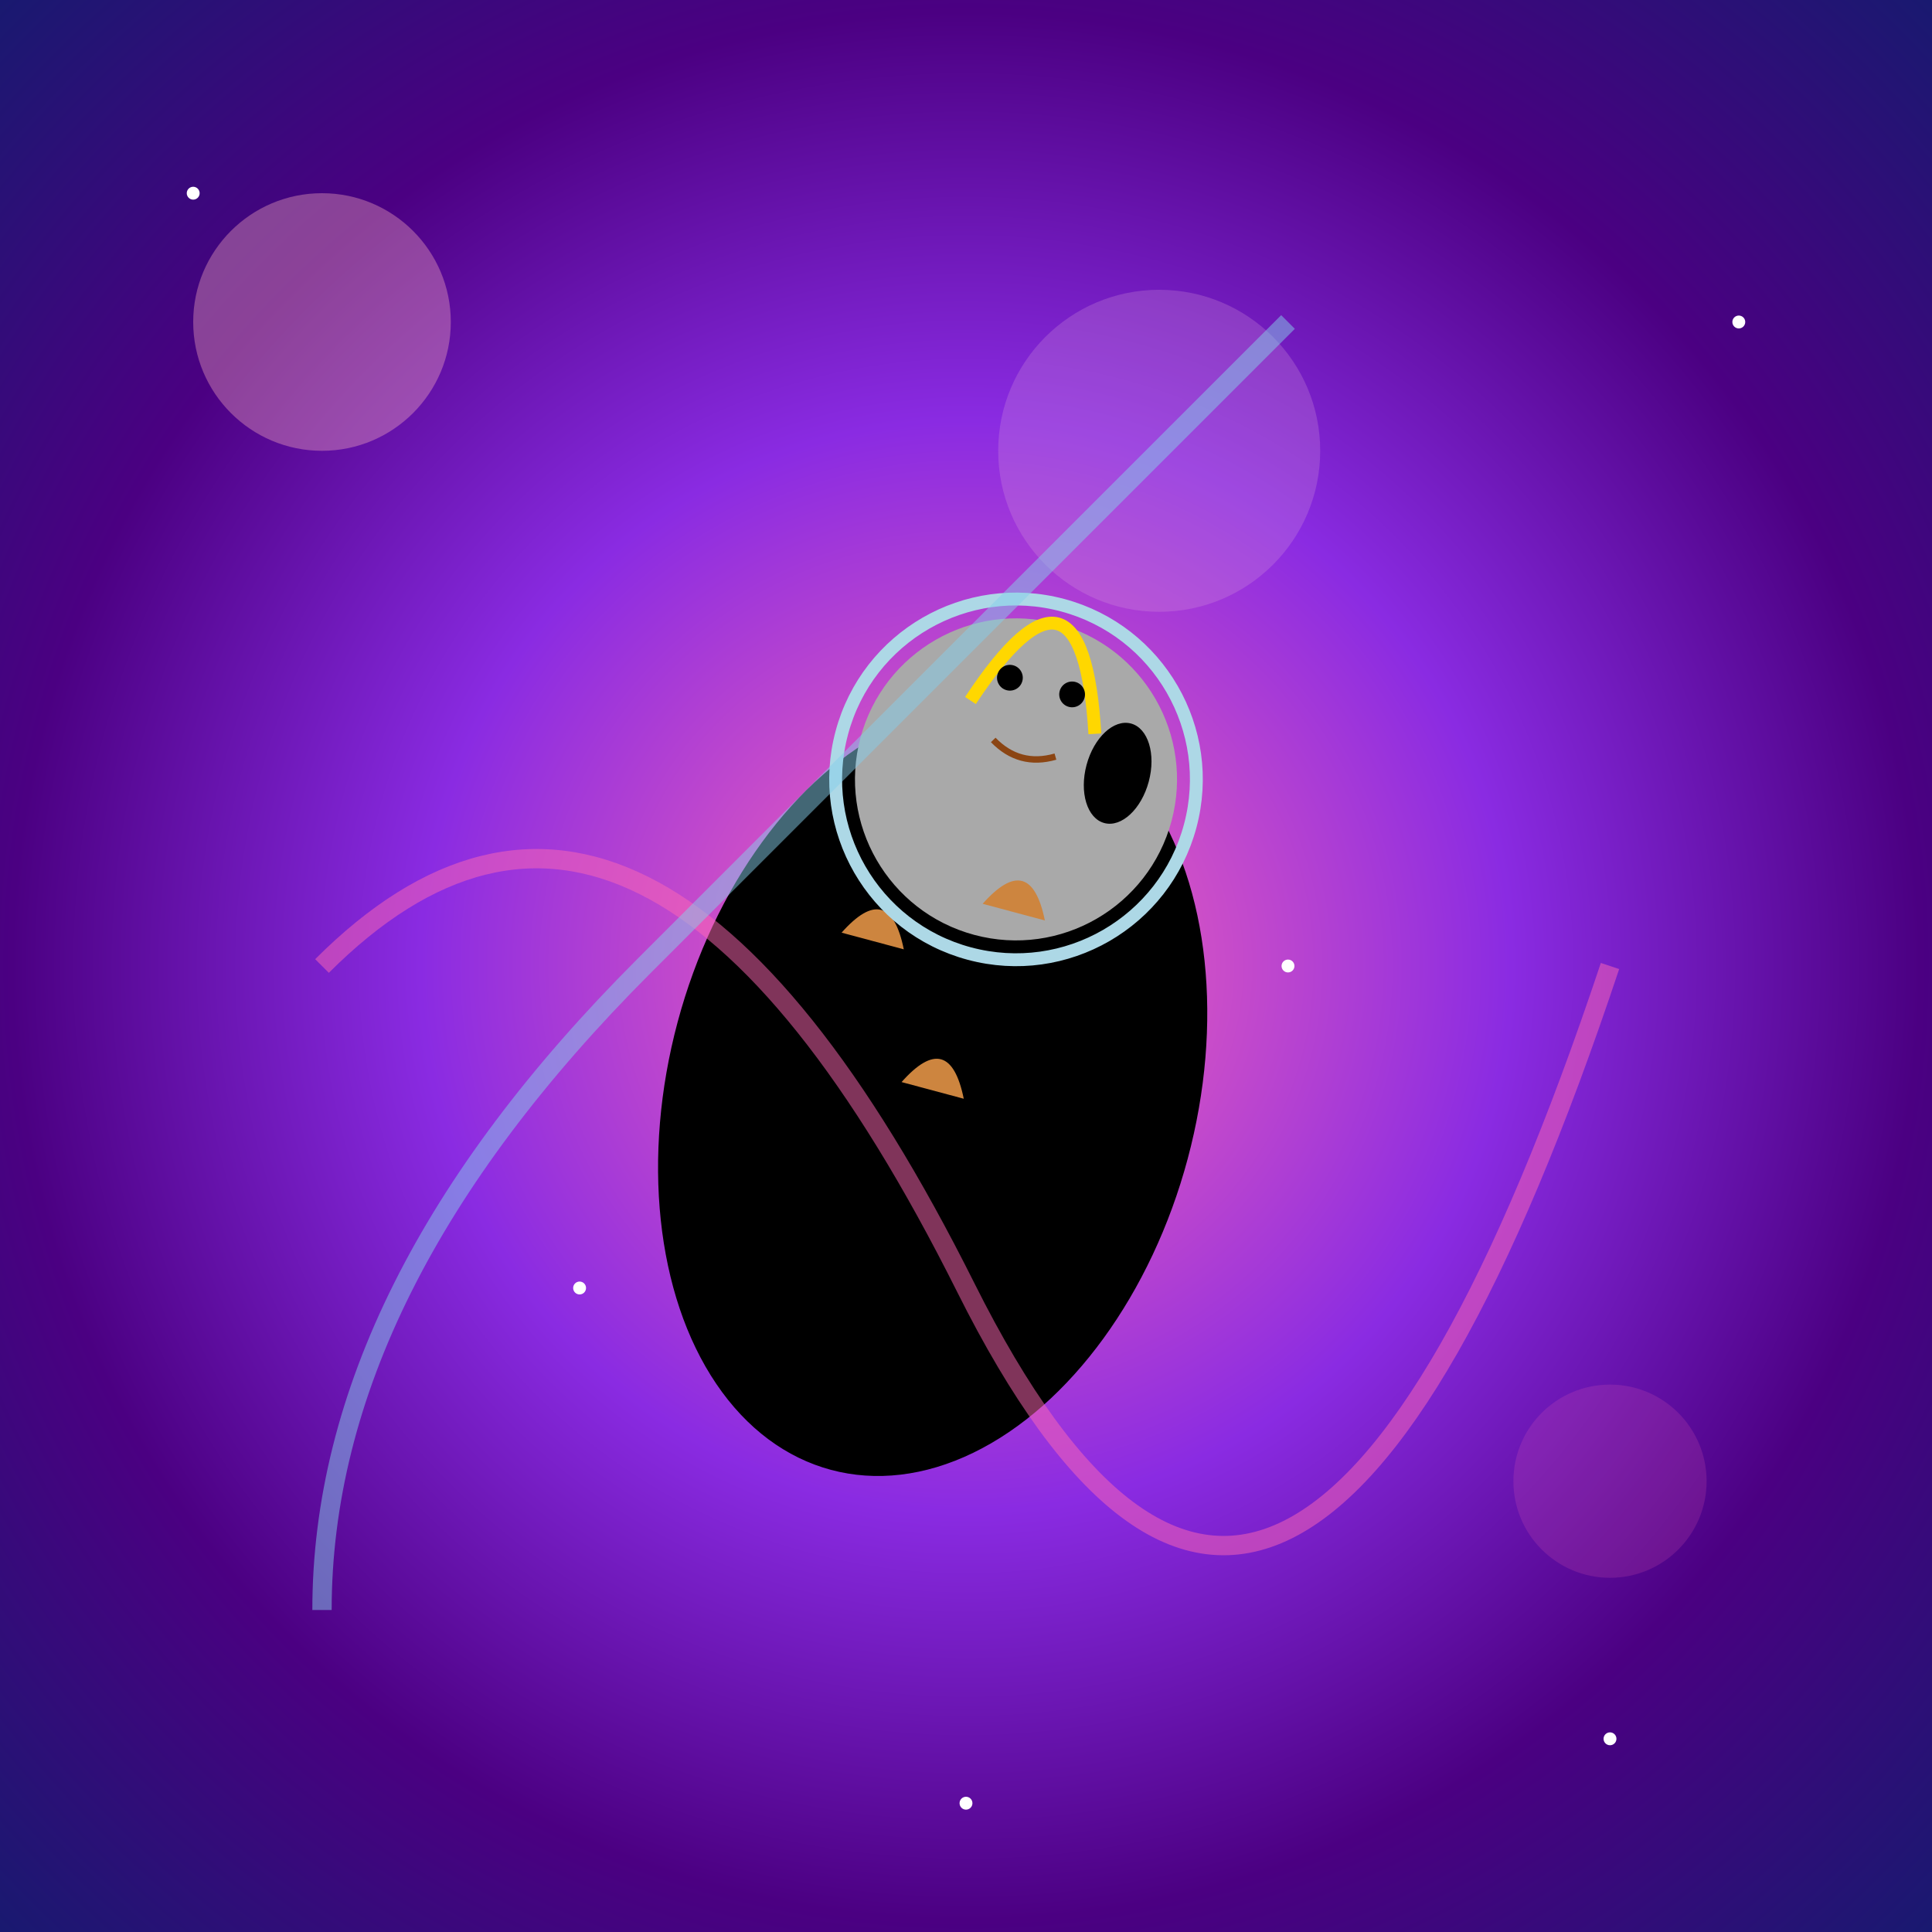
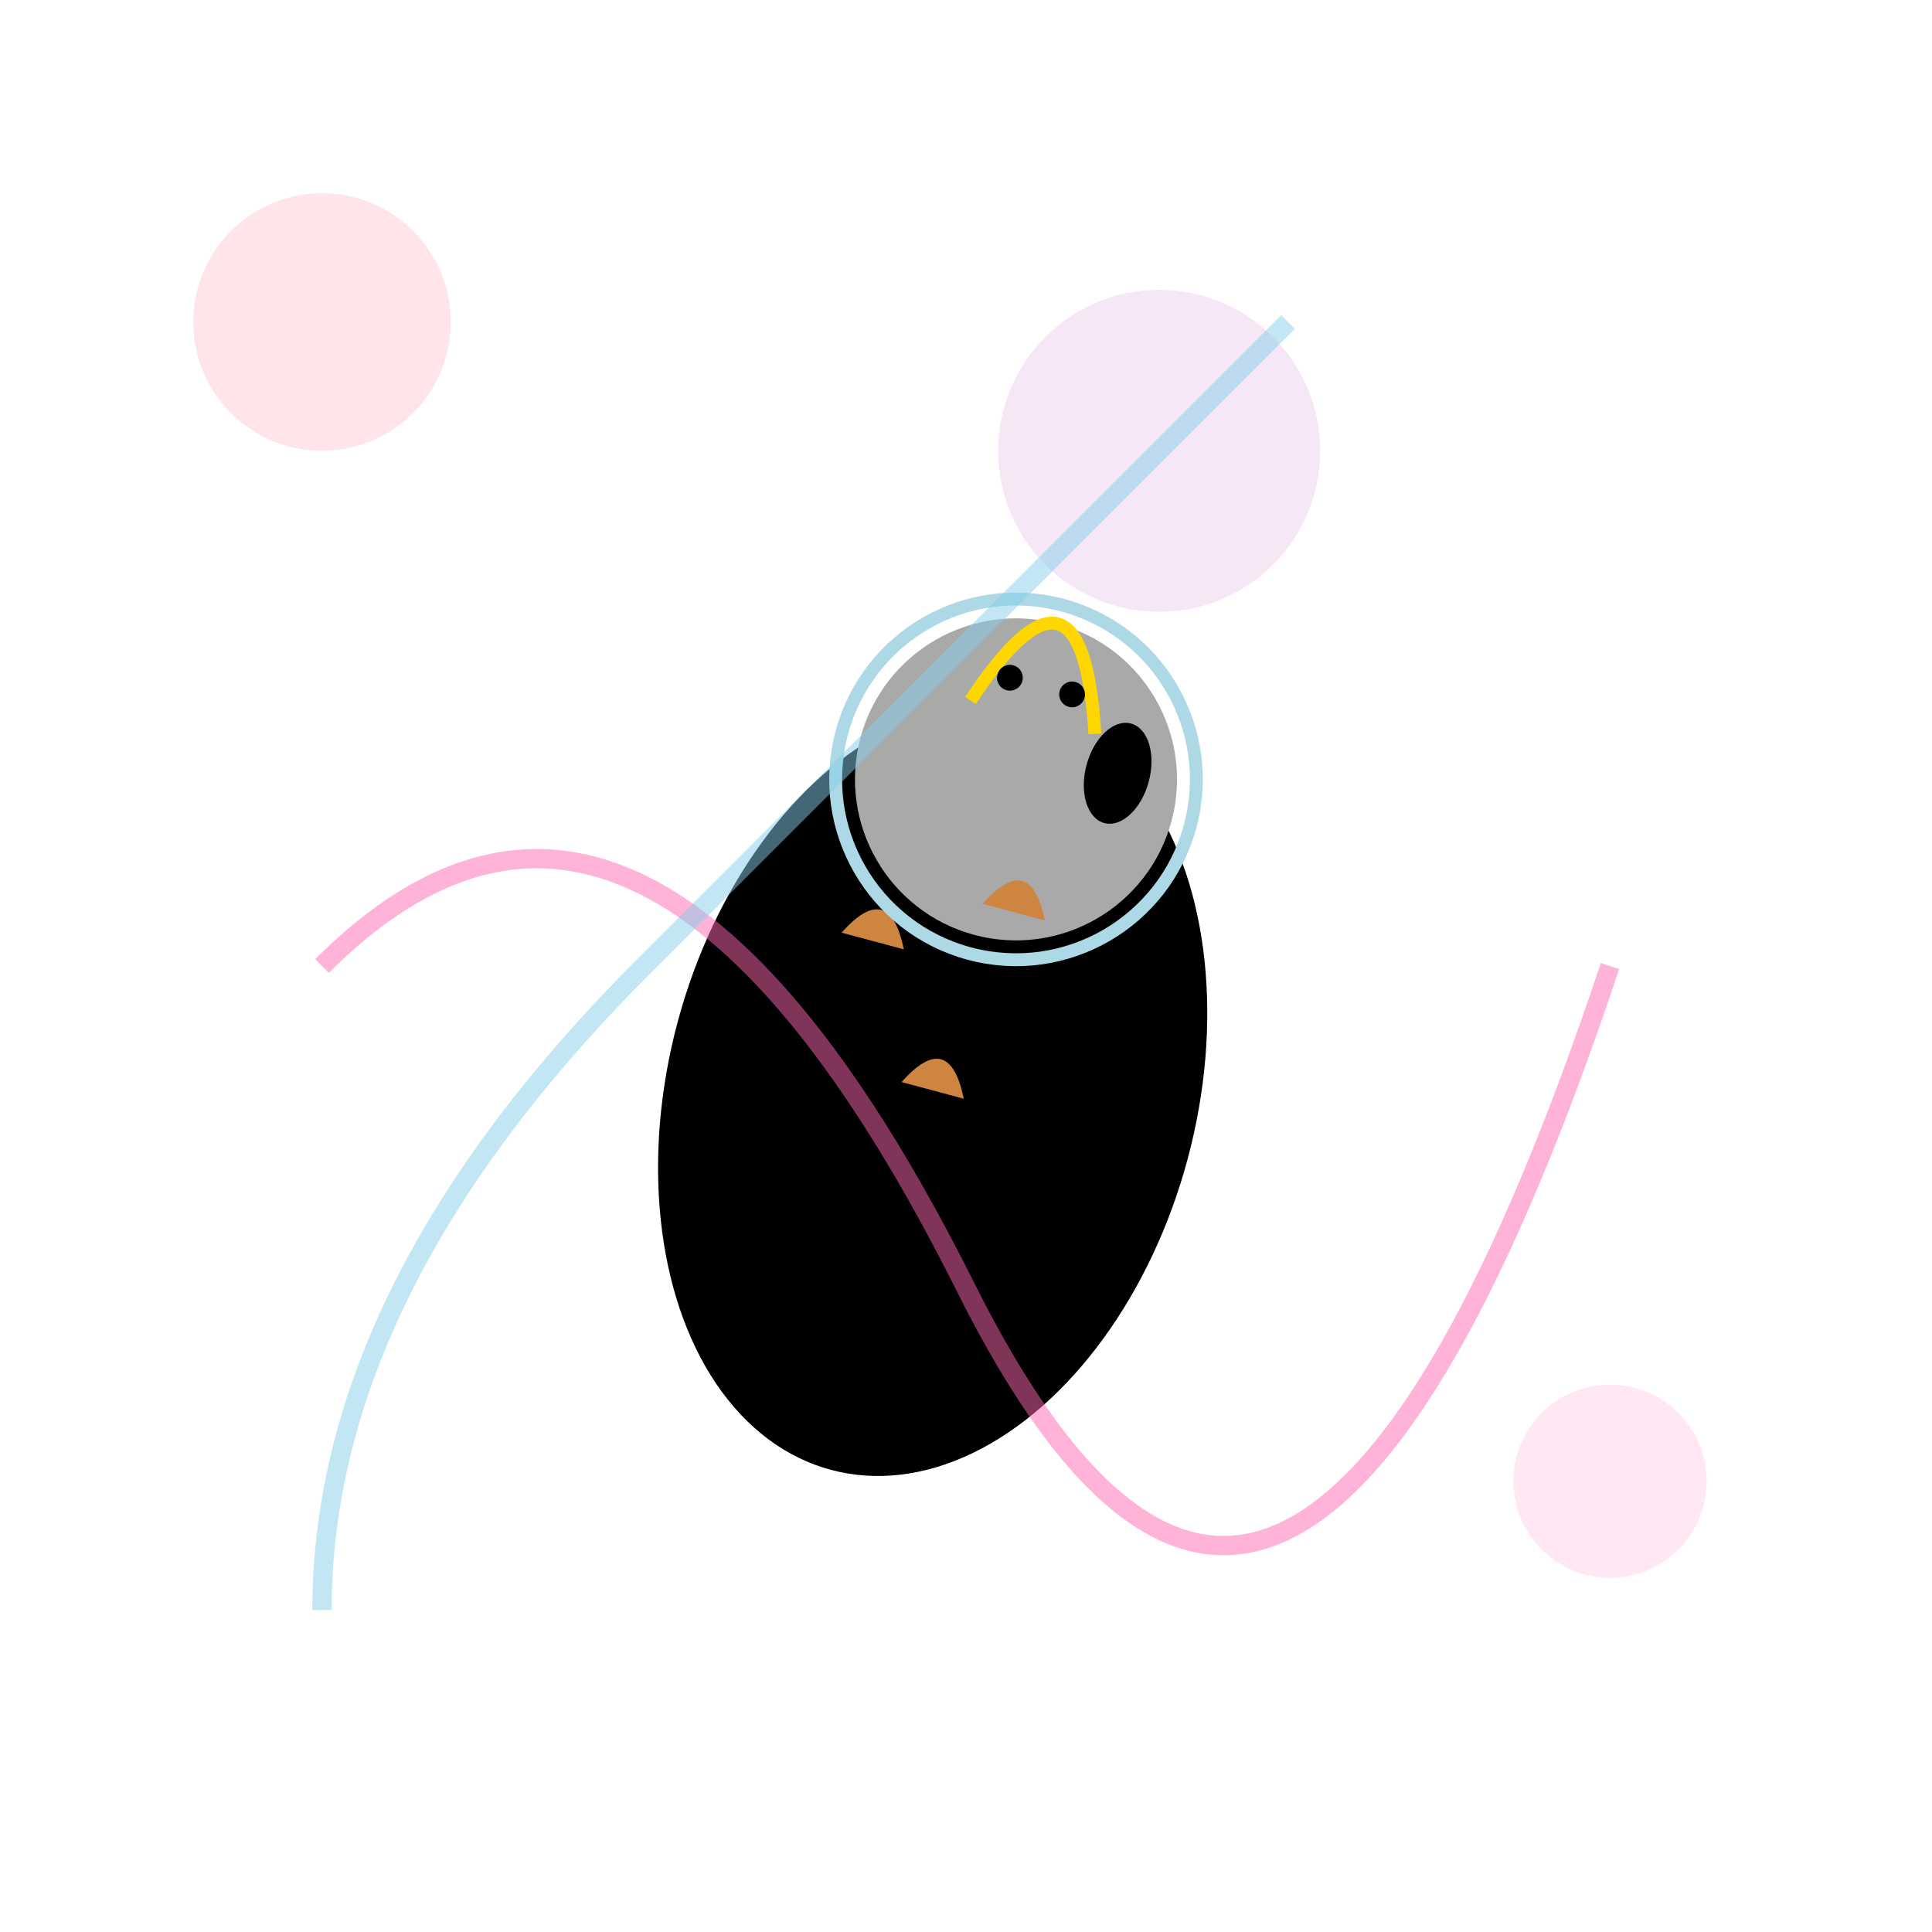
<svg xmlns="http://www.w3.org/2000/svg" viewBox="0 0 300 300">
  <defs>
    <radialGradient id="nebula" cx="50%" cy="50%" r="70%">
      <stop offset="0%" stop-color="#FF69B4" />
      <stop offset="40%" stop-color="#8A2BE2" />
      <stop offset="70%" stop-color="#4B0082" />
      <stop offset="100%" stop-color="#191970" />
    </radialGradient>
    <filter id="glow">
      <feGaussianBlur stdDeviation="3" result="blur" />
      <feComposite in="SourceGraphic" in2="blur" operator="over" />
    </filter>
  </defs>
-   <rect width="300" height="300" fill="url(#nebula)" />
  <circle cx="50" cy="50" r="20" fill="#FFB6C1" opacity="0.6" filter="url(#glow)" />
  <circle cx="250" cy="230" r="15" fill="#FF69B4" opacity="0.4" filter="url(#glow)" />
  <circle cx="180" cy="70" r="25" fill="#DDA0DD" opacity="0.5" filter="url(#glow)" />
  <g transform="translate(150,150) rotate(15)">
    <ellipse cx="0" cy="20" rx="40" ry="60" fill="#white" stroke="#silver" stroke-width="2" />
    <circle cx="0" cy="-30" r="25" fill="#A9A9A9" />
    <path d="M-10,-40 Q0,-70 10,-40" fill="none" stroke="#FFD700" stroke-width="2" />
    <circle cx="-5" cy="-45" r="2" fill="black" />
    <circle cx="5" cy="-45" r="2" fill="black" />
-     <path d="M-5,-35 Q0,-32 5,-35" fill="none" stroke="#8B4513" stroke-width="1" />
    <path d="M-20,0 Q-15,-10 -10,0" fill="#CD853F" />
    <path d="M0,-10 Q5,-20 10,-10" fill="#CD853F" />
    <path d="M-5,20 Q0,10 5,20" fill="#CD853F" />
    <circle cx="0" cy="-30" r="28" fill="none" stroke="#ADD8E6" stroke-width="2" />
    <ellipse cx="15" cy="-35" rx="5" ry="8" fill="#white" opacity="0.3" />
  </g>
  <g fill="white">
    <circle cx="30" cy="30" r="1" />
    <circle cx="270" cy="50" r="1" />
    <circle cx="150" cy="280" r="1" />
    <circle cx="90" cy="200" r="1" />
    <circle cx="200" cy="150" r="1" />
    <circle cx="250" cy="270" r="1" />
  </g>
  <path d="M50,150 Q100,100 150,200 T250,150" fill="none" stroke="#FF69B4" stroke-width="3" opacity="0.5" />
  <path d="M200,50 Q150,100 100,150 T50,250" fill="none" stroke="#87CEEB" stroke-width="3" opacity="0.5" />
</svg>